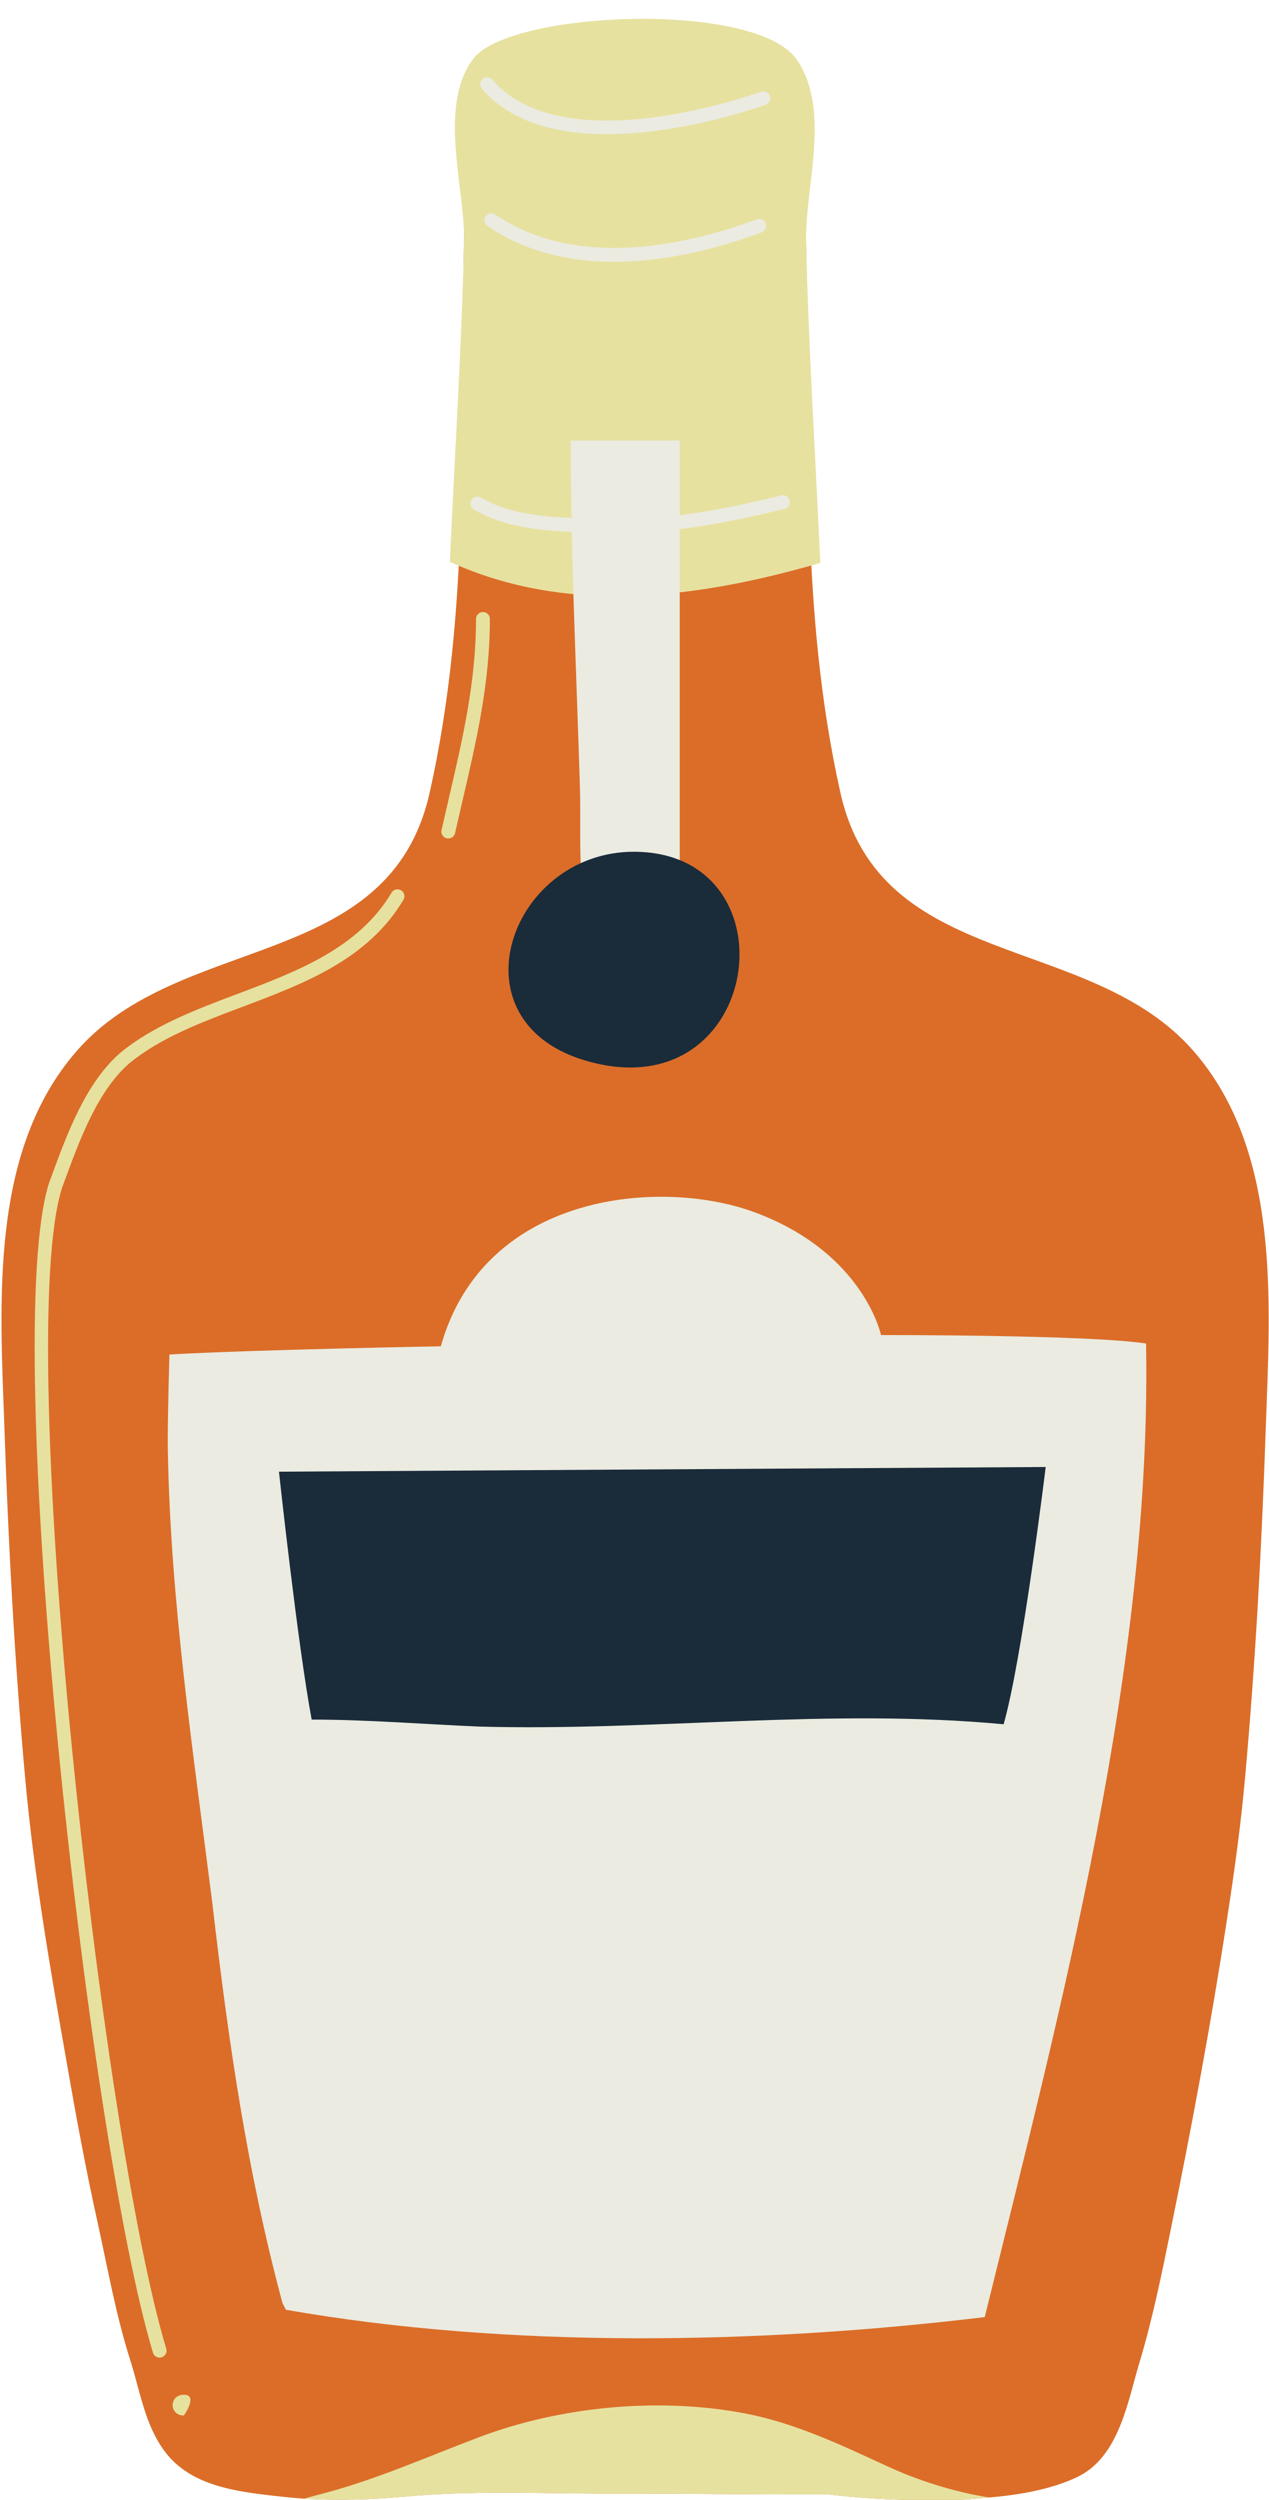
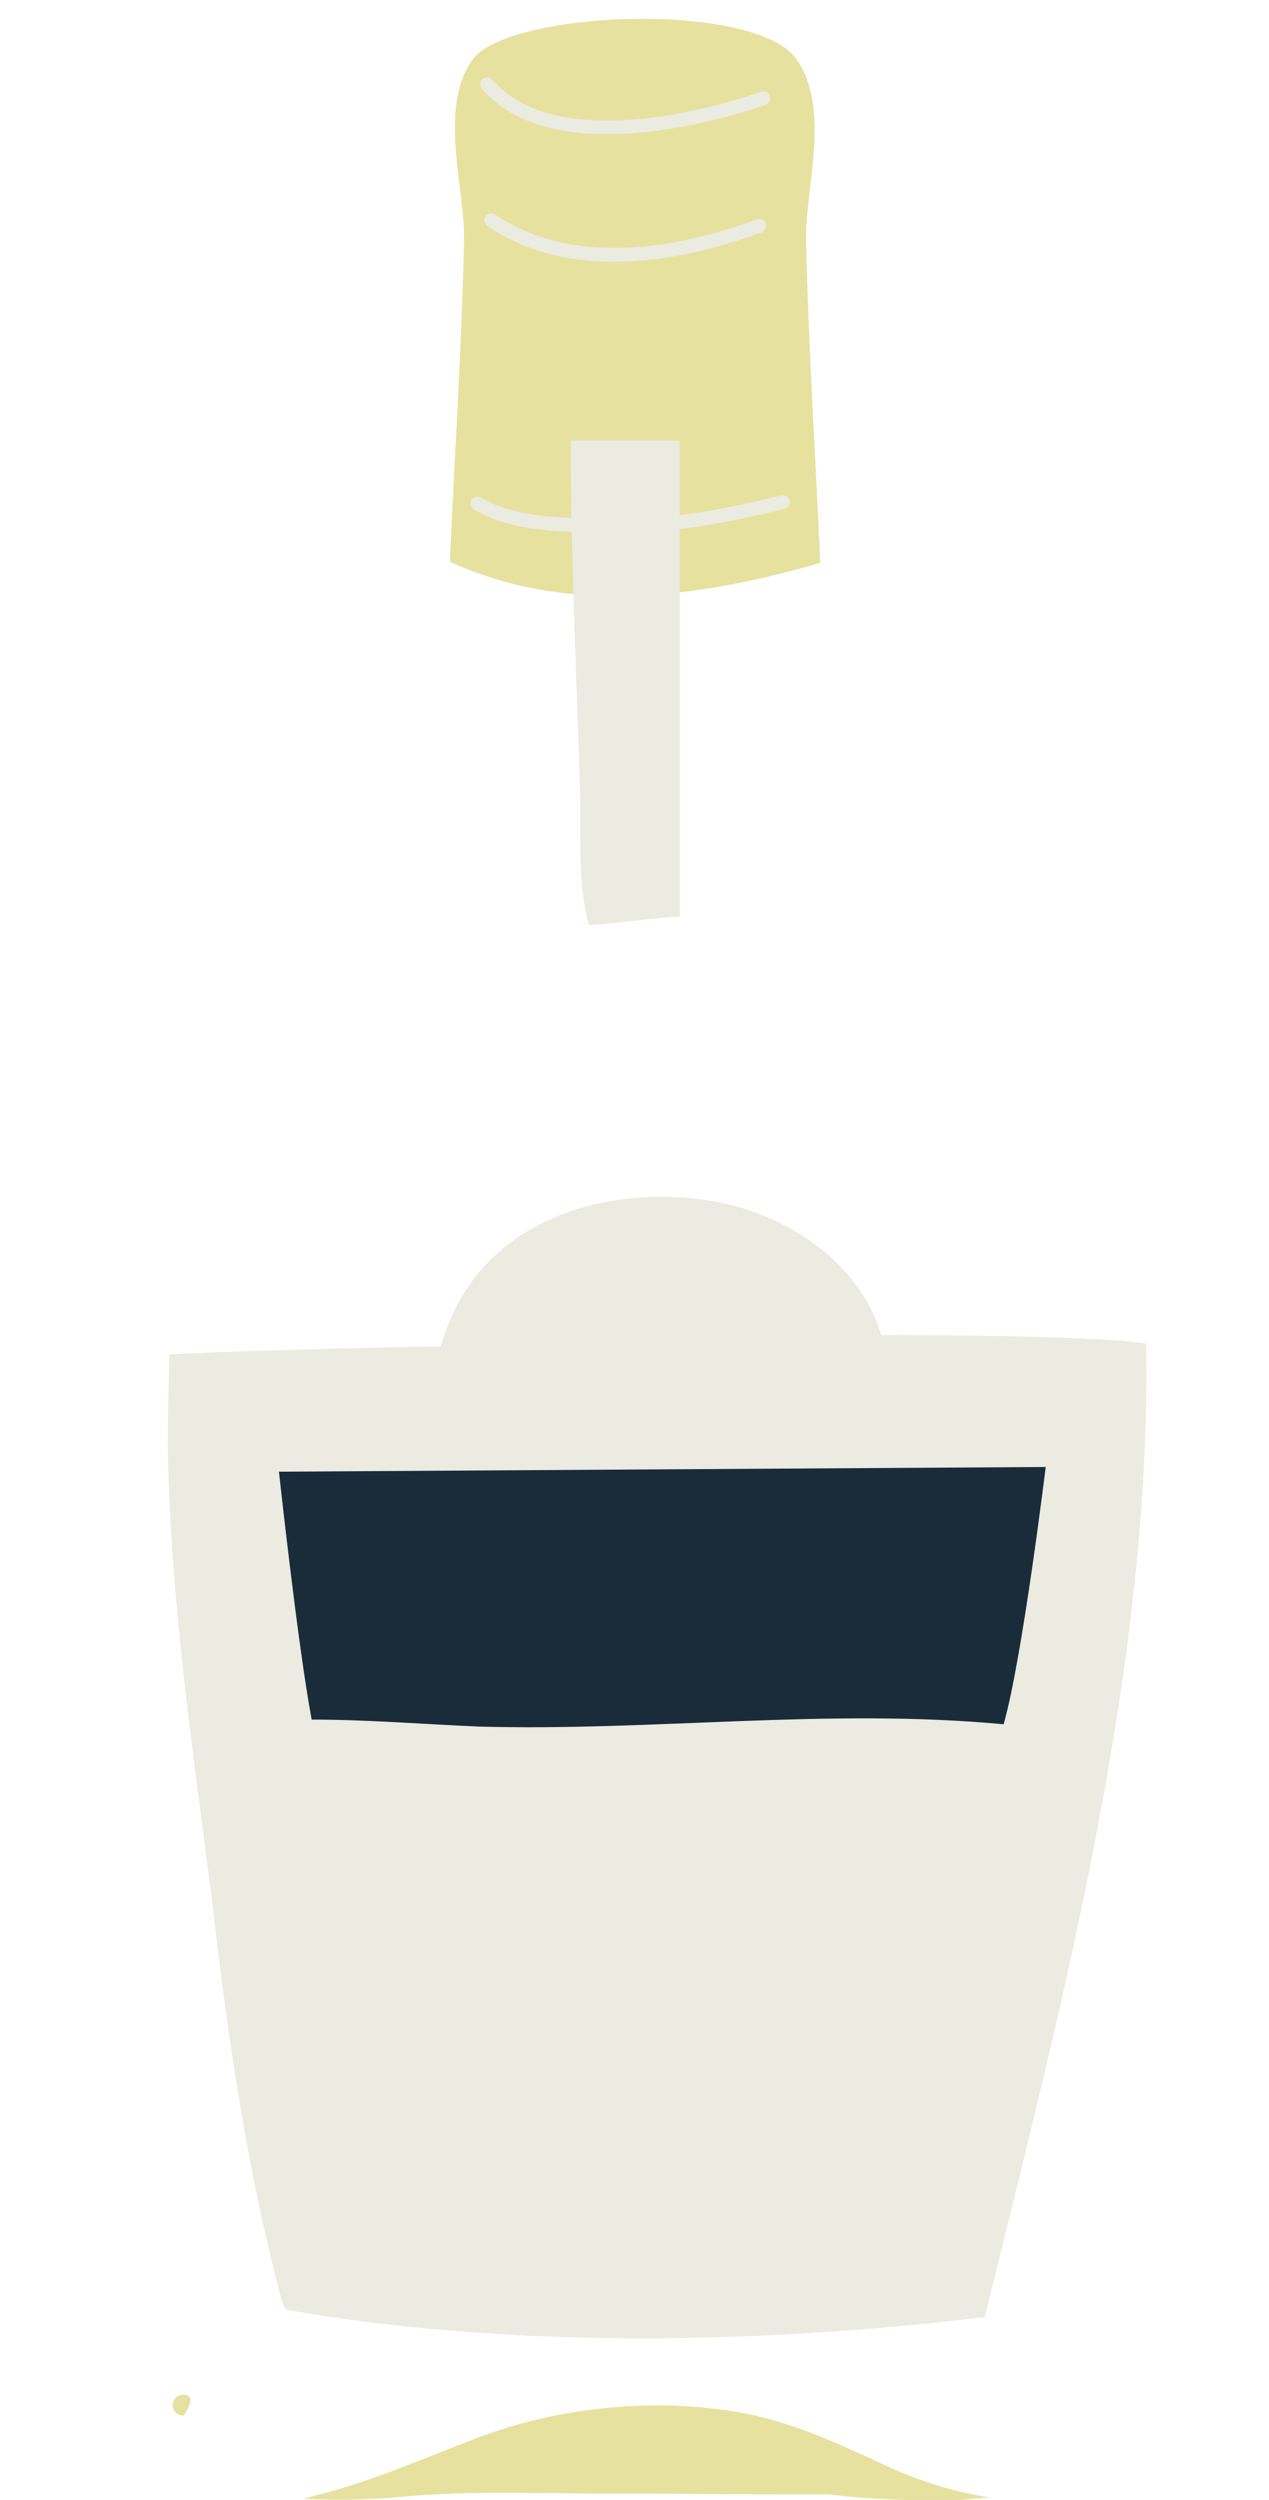
<svg xmlns="http://www.w3.org/2000/svg" height="503.9" preserveAspectRatio="xMidYMid meet" version="1.0" viewBox="-0.3 -3.8 255.9 503.9" width="255.9" zoomAndPan="magnify">
  <defs>
    <clipPath id="a">
-       <path d="M 0 3 L 255.539 3 L 255.539 500.18 L 0 500.18 Z M 0 3" />
-     </clipPath>
+       </clipPath>
    <clipPath id="b">
      <path d="M 60 481 L 200 481 L 200 500.18 L 60 500.18 Z M 60 481" />
    </clipPath>
  </defs>
  <g>
    <g clip-path="url(#a)" id="change1_1">
      <path d="M 254.965 283.645 C 254.156 307.398 252.898 331.152 250.746 354.824 C 249.906 364.129 248.621 373.406 247.195 382.656 C 243.984 403.699 240.07 424.574 235.824 445.426 C 234.008 454.395 232.133 463.562 229.508 472.309 C 227.133 480.16 225.426 491.281 217.129 495.391 C 212.07 497.879 205.391 499.109 199.129 499.609 C 196.336 499.863 193.625 500.145 191.137 500.172 C 183.062 500.227 174.898 500 166.906 499 L 159.418 499 C 147.57 499 135.719 498.801 123.871 498.828 C 109.73 498.887 95.449 498.117 81.336 499.43 C 74.602 500.074 67.727 500.246 60.934 499.855 C 59.008 499.715 57.078 499.523 55.152 499.301 C 47.297 498.406 38.301 497.273 33.129 490.594 C 28.91 485.176 27.961 478.125 25.918 471.781 C 23.07 462.809 21.395 453.332 19.379 444.168 C 17.004 433.438 14.992 422.562 13.121 411.75 C 9.793 392.887 6.527 373.91 4.793 354.824 C 2.641 331.152 1.383 307.398 0.574 283.645 C -0.293 258.742 -2.473 228.227 15.188 208.023 C 36.121 184.043 78.262 192.094 86.34 155.984 C 94.641 119.016 92.461 82.293 93.27 44.762 C 93.496 34.309 90.223 20.059 96.902 10.977 C 103.695 1.727 150.812 -0.258 158.555 11.059 C 165.117 20.645 162.02 33.973 162.242 44.762 C 163.055 82.293 160.902 119.016 169.172 155.984 C 177.246 192.094 219.422 184.043 240.352 208.023 C 258.012 228.227 255.832 258.742 254.965 283.645" fill="#db6d28" />
    </g>
    <g id="change2_1">
      <path d="M 90.422 109.438 C 113.777 120.16 140.094 116.941 165.117 109.66 C 164.141 87.941 162.703 65.652 162.254 44.758 C 162.02 33.977 167.348 18.395 160.398 8.246 C 152.188 -3.754 102.238 -1.664 95.047 8.141 C 87.973 17.785 93.504 34.316 93.277 44.754 C 92.832 65.578 91.383 87.793 90.422 109.438" fill="#e7e1a0" />
    </g>
    <g id="change2_2">
-       <path d="M 81.059 177.566 C 81.453 176.906 81.234 176.047 80.57 175.652 C 79.91 175.258 79.051 175.473 78.656 176.137 C 71.984 187.344 59.586 192.02 47.59 196.539 C 39.242 199.684 30.609 202.938 23.98 208.398 C 17.016 214.438 13.305 224.543 10.027 233.457 L 9.59 234.652 C -0.336 265.852 17.375 426.641 30.543 470.422 C 30.723 471.027 31.281 471.418 31.883 471.418 C 32.016 471.418 32.148 471.398 32.285 471.355 C 33.023 471.133 33.445 470.352 33.219 469.617 C 20.125 426.066 2.43 266.379 12.23 235.555 L 12.652 234.422 C 15.809 225.82 19.395 216.07 25.781 210.531 C 32.027 205.391 40.066 202.359 48.574 199.152 C 61.02 194.465 73.887 189.613 81.059 177.566" fill="#e7e1a0" />
-     </g>
+       </g>
    <g id="change2_3">
-       <path d="M 89.797 165.176 C 89.898 165.199 90.004 165.211 90.102 165.211 C 90.746 165.211 91.32 164.77 91.465 164.121 C 91.938 162.031 92.418 159.961 92.898 157.906 C 95.773 145.543 98.488 133.867 98.488 120.961 C 98.488 120.191 97.863 119.566 97.09 119.566 C 96.32 119.566 95.695 120.191 95.695 120.961 C 95.695 133.547 93.016 145.07 90.176 157.273 C 89.699 159.336 89.215 161.41 88.742 163.504 C 88.57 164.258 89.043 165.004 89.797 165.176" fill="#e7e1a0" />
-     </g>
+       </g>
    <g id="change2_4">
      <path d="M 36.77 478.902 C 33.77 478.902 33.77 483.094 36.77 483.094 C 36.77 483.094 39.77 478.902 36.77 478.902" fill="#e7e1a0" />
    </g>
    <g clip-path="url(#b)" id="change2_5">
      <path d="M 178.145 493.098 C 169.059 488.906 159.727 484.496 149.719 482.625 C 132.477 479.383 112.691 481.234 96.148 487.52 C 85.668 491.488 75.188 496.168 64.262 498.961 C 63.285 499.215 62.164 499.547 60.934 499.855 C 67.727 500.246 74.602 500.07 81.336 499.43 C 95.449 498.113 109.73 498.887 123.871 498.828 C 135.719 498.801 147.57 499 159.418 499 L 166.906 499 C 174.898 500 183.062 500.227 191.137 500.172 C 193.625 500.145 196.336 499.863 199.129 499.609 C 191.895 498.438 184.793 496.199 178.145 493.098" fill="#e7e1a0" />
    </g>
    <g id="change3_1">
      <path d="M 122.094 23.242 C 135.922 23.242 149.969 18.766 154.086 17.34 C 154.816 17.086 155.203 16.293 154.953 15.562 C 154.699 14.832 153.895 14.453 153.176 14.699 C 146.469 17.02 112.363 27.809 99.012 12.281 C 98.508 11.695 97.629 11.633 97.039 12.133 C 96.457 12.637 96.391 13.516 96.895 14.105 C 102.875 21.055 112.43 23.242 122.094 23.242" fill="#ebebe1" />
    </g>
    <g id="change3_2">
      <path d="M 152.305 40.426 C 137.113 45.992 115.645 50.348 99.582 39.453 C 98.949 39.027 98.074 39.191 97.641 39.824 C 97.211 40.461 97.375 41.332 98.016 41.766 C 105.777 47.031 114.656 48.973 123.516 48.973 C 134.102 48.973 144.668 46.207 153.266 43.051 C 153.992 42.785 154.363 41.98 154.098 41.258 C 153.836 40.531 153.027 40.168 152.305 40.426" fill="#ebebe1" />
    </g>
    <g id="change3_3">
      <path d="M 95.262 98.906 C 101.094 102.363 108.23 103.133 115.004 103.41 C 115.363 120.289 116.105 137.191 116.617 154.098 C 116.965 162.832 116 173.941 118.445 182.676 C 124.383 182.324 130.77 181.277 136.77 180.93 L 136.77 102.852 C 144.137 101.957 151.203 100.418 157.918 98.777 C 158.668 98.594 159.129 97.84 158.945 97.09 C 158.766 96.344 157.996 95.879 157.258 96.062 C 150.734 97.652 143.883 99.164 136.77 100.051 L 136.77 85 L 114.789 85 C 114.789 90.199 114.852 95.402 114.949 100.609 C 108.57 100.34 101.918 99.605 96.684 96.504 C 96.027 96.109 95.164 96.328 94.773 96.992 C 94.379 97.656 94.598 98.512 95.262 98.906" fill="#ebebe1" />
    </g>
    <g id="change3_4">
      <path d="M 230.809 267.016 C 219.426 265.219 177.359 265.305 177.359 265.305 C 177.359 265.305 173.906 248.727 151.902 240.562 C 138.852 235.723 117.41 235.598 102.684 246.613 C 96.336 251.359 91.238 258.176 88.594 267.57 C 88.594 267.57 51.211 268.242 33.867 269.219 C 33.867 269.219 33.449 283.25 33.547 288.59 C 34.098 319.297 38.645 349.262 42.531 379.906 C 45.695 407.227 49.512 433.867 56.668 460.449 L 57.359 461.773 C 102.238 469.648 152.973 468.734 198.277 463.246 C 213.84 400.199 231.973 331.766 230.809 267.016" fill="#ebebe1" />
    </g>
    <g id="change4_1">
      <path d="M 55.953 292.844 C 55.953 292.844 59.723 327.727 62.551 342.812 C 73.863 342.812 85.18 343.754 96.492 344.227 C 131.848 345.168 166.73 340.453 202.086 343.754 C 205.859 330.555 210.57 291.898 210.57 291.898 L 55.953 292.844" fill="#1a2b3a" />
    </g>
    <g id="change4_2">
-       <path d="M 117.582 209.922 C 152.516 220.402 160.199 170.797 130.16 168.004 C 103.496 165.523 89.637 201.539 117.582 209.922" fill="#1a2b3a" />
-     </g>
+       </g>
  </g>
</svg>